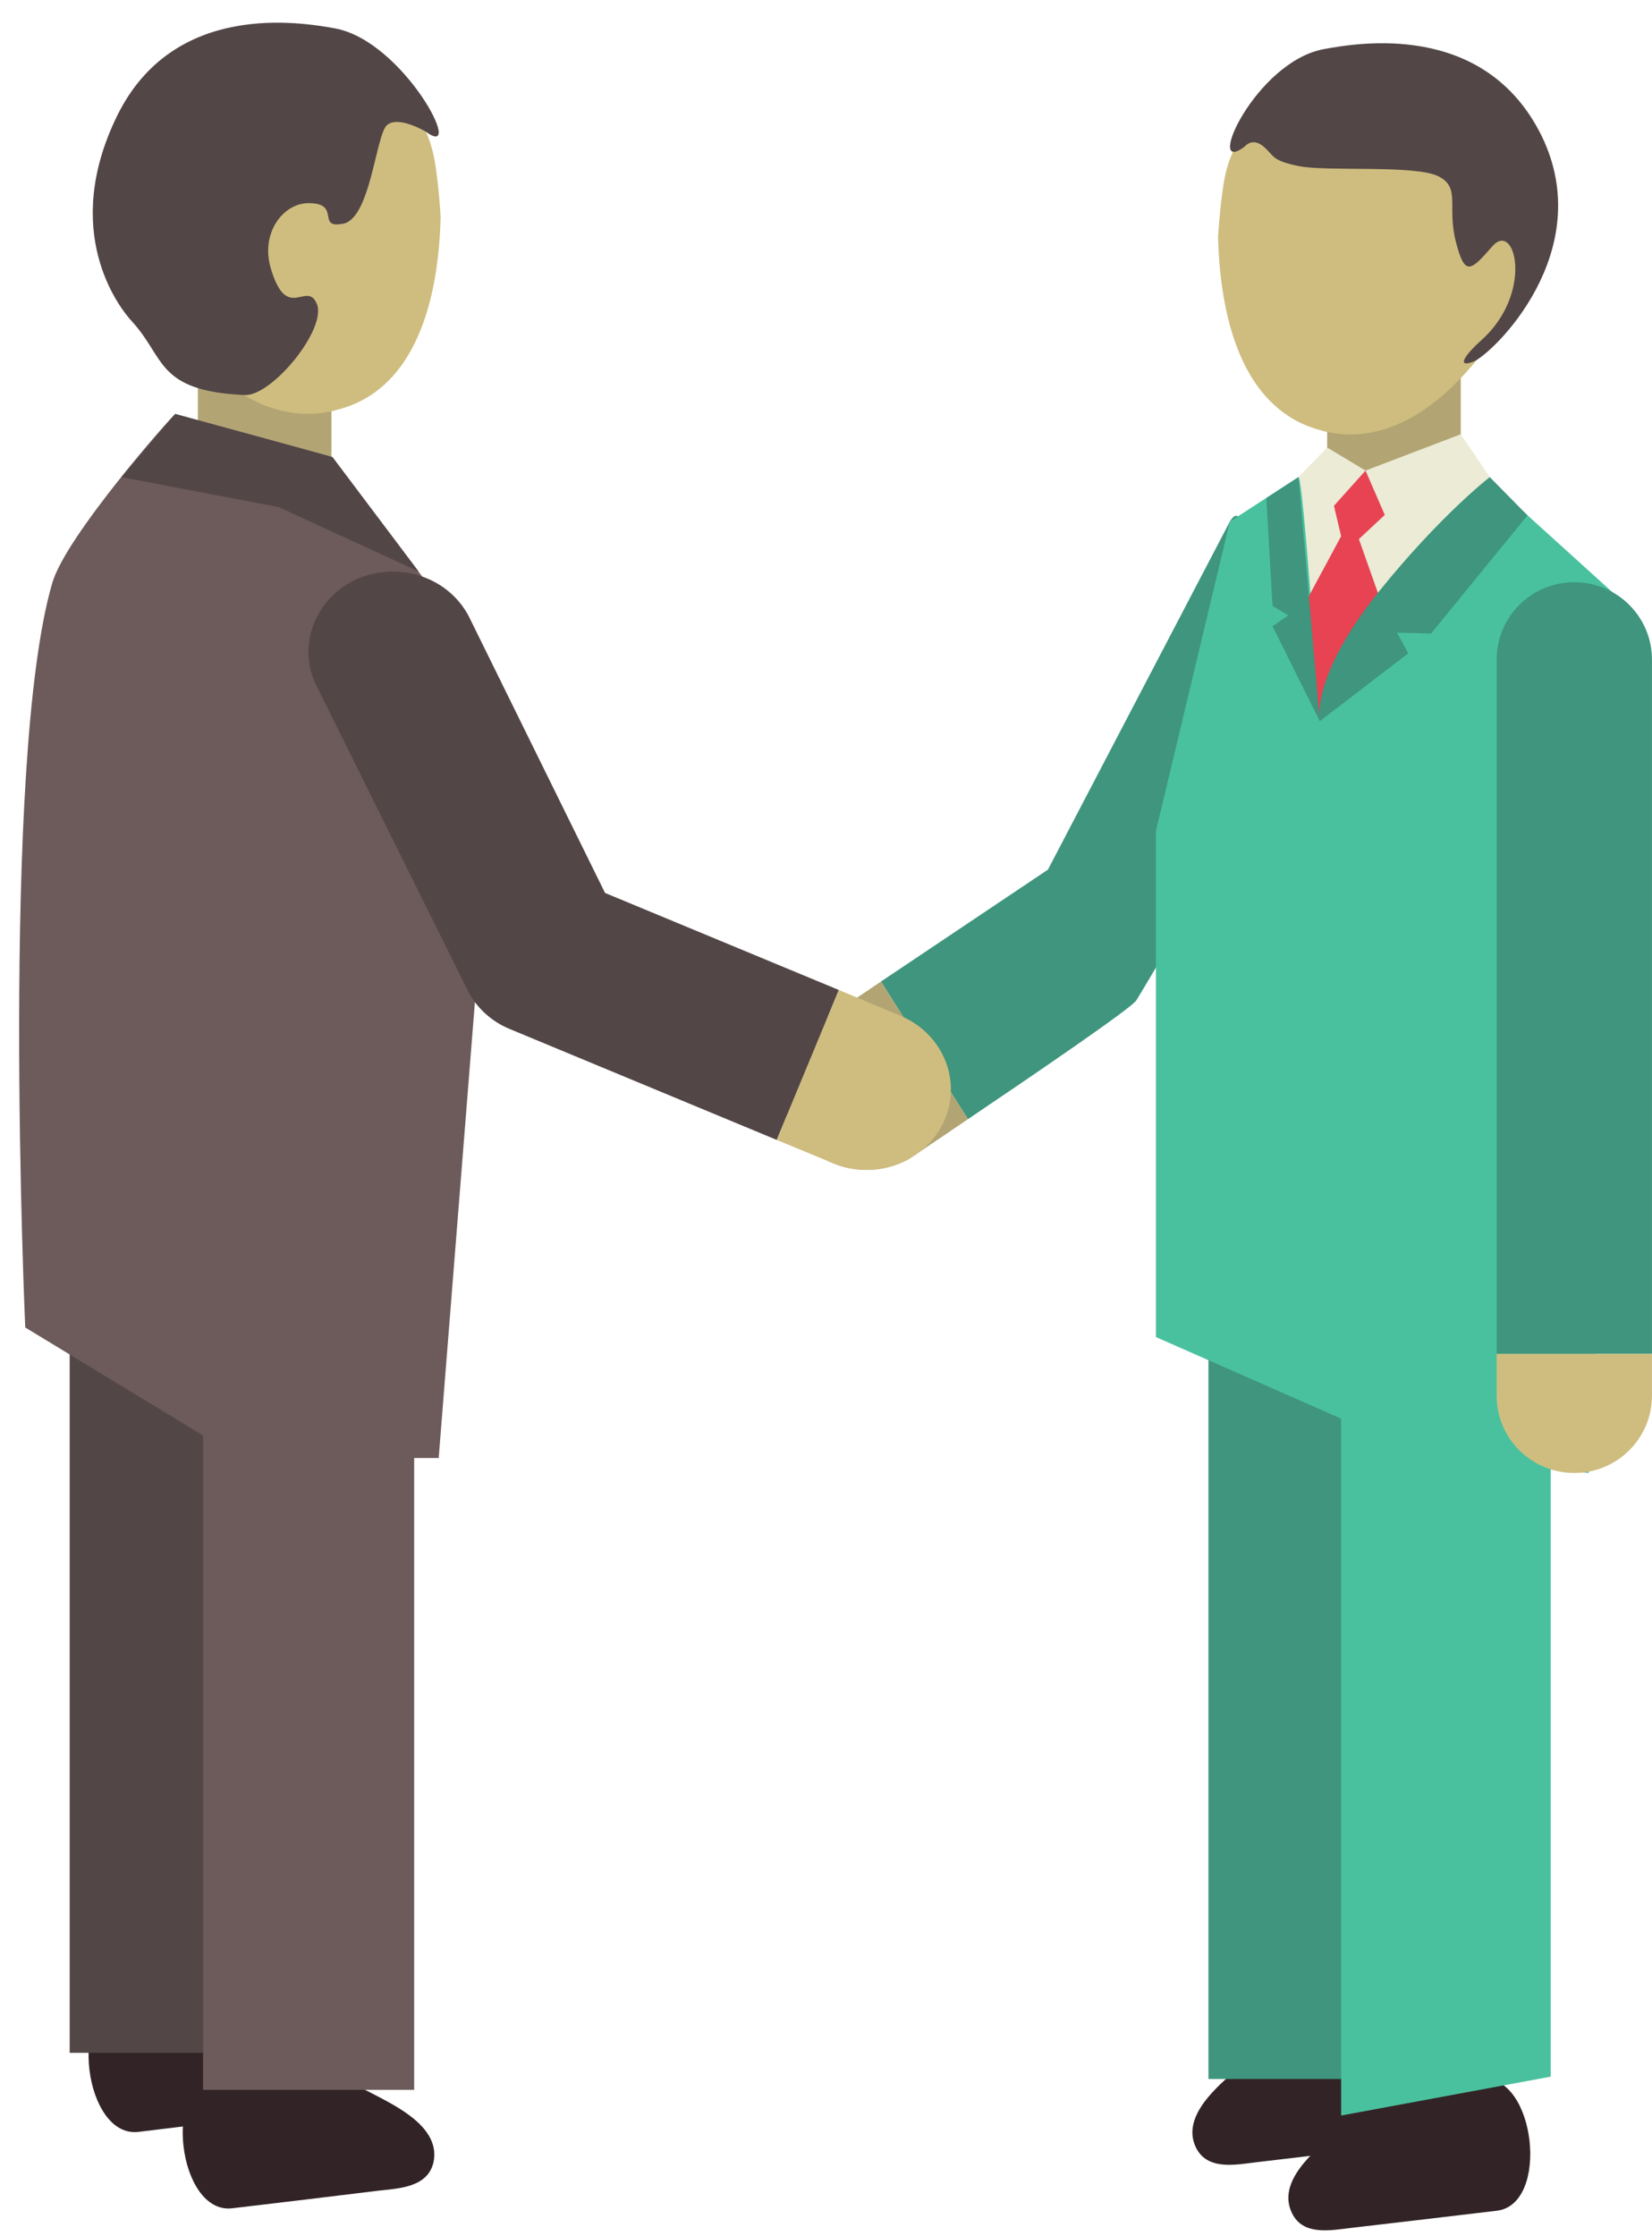
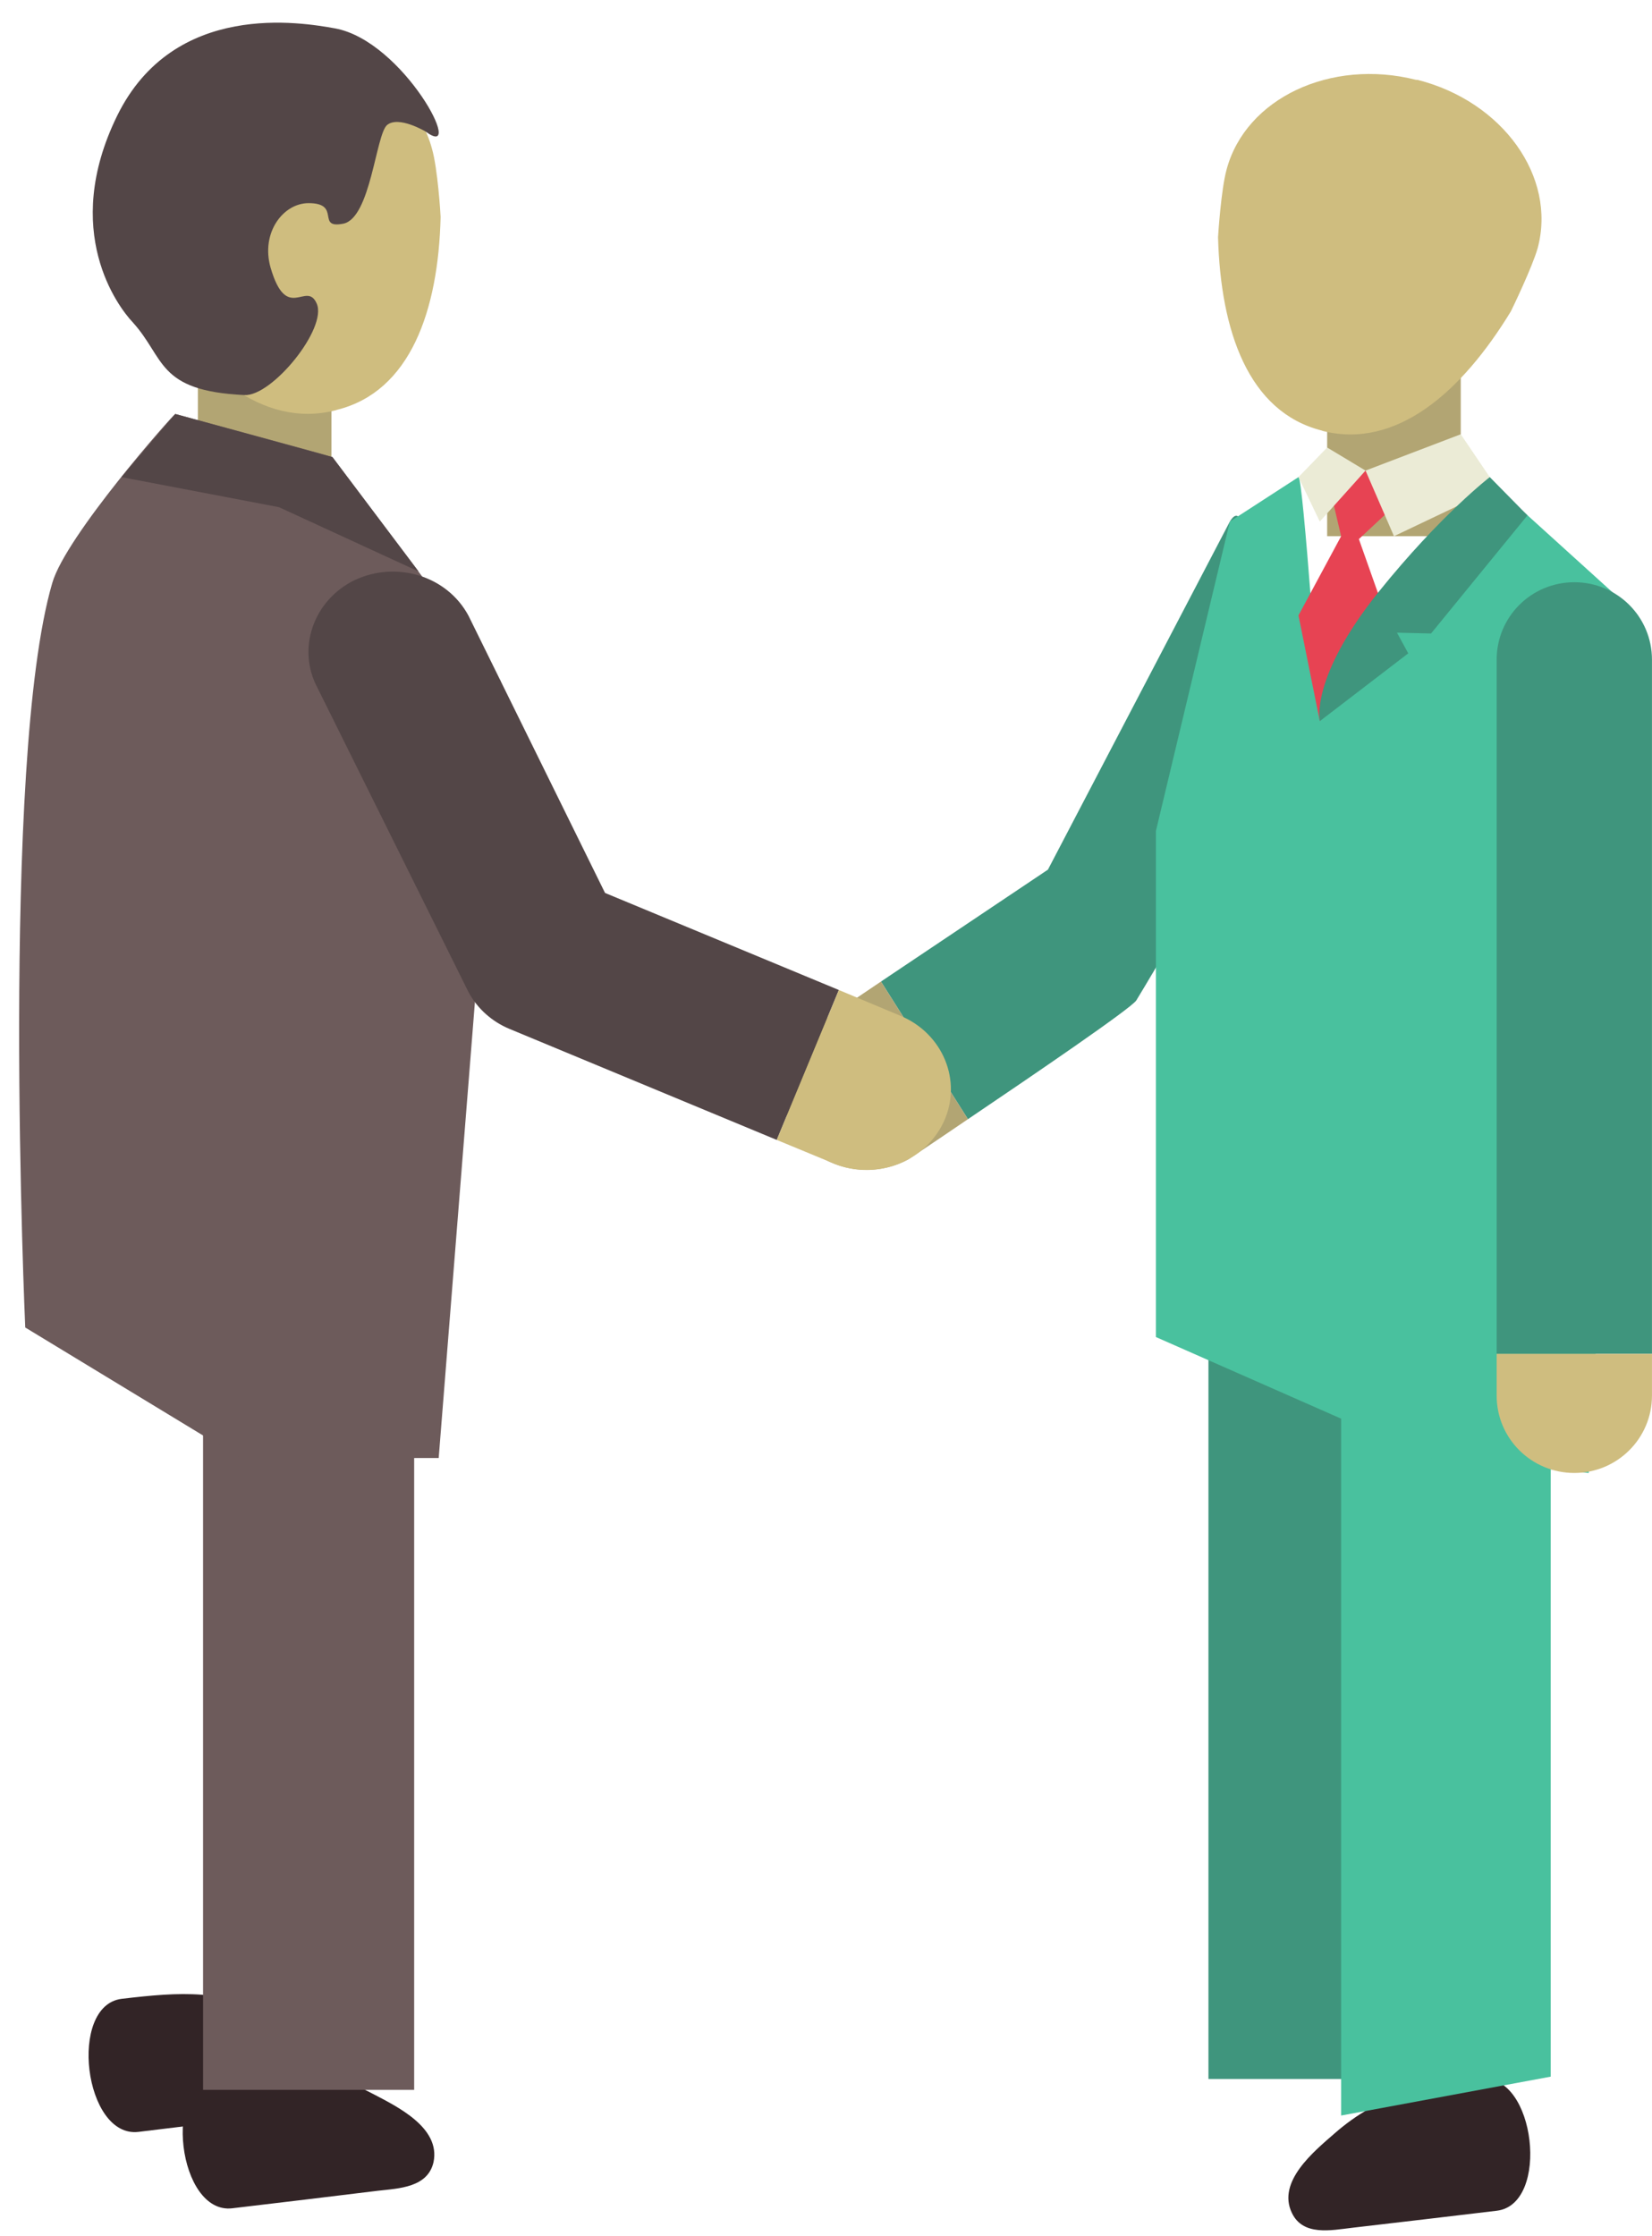
<svg xmlns="http://www.w3.org/2000/svg" height="1987.4" preserveAspectRatio="xMidYMid meet" version="1.0" viewBox="483.5 225.1 1468.5 1987.4" width="1468.5" zoomAndPan="magnify">
  <g>
    <g id="change1_1">
      <path d="M 1800.453 2072.98 C 1848.164 2067.43 1861.883 2184.223 1813.977 2189.832 C 1770.996 2195.031 1728 2199.98 1685.141 2205.012 C 1666.82 2207.152 1641.703 2212.52 1631.879 2191.75 C 1618.48 2163.973 1651.398 2137.172 1669.824 2121.109 C 1710.328 2085.66 1748.801 2079.16 1800.453 2072.98" fill="#322426" />
    </g>
    <g id="change1_2">
-       <path d="M 1715.199 2014.75 C 1762.754 2009.102 1776.684 2126.051 1728.668 2131.641 C 1685.77 2136.629 1642.887 2141.652 1599.801 2146.781 C 1581.793 2148.93 1556.625 2154.25 1546.543 2133.539 C 1533.148 2105.641 1566.391 2078.781 1584.441 2062.801 C 1624.871 2027.332 1663.457 2020.742 1715.199 2014.75" fill="#322426" />
-     </g>
+       </g>
    <g id="change2_1">
      <path d="M 1781.992 701.633 L 1663.242 701.633 L 1663.242 544 L 1781.992 544 L 1781.992 701.633" fill="#b2a573" />
    </g>
    <g id="change3_1">
-       <path d="M 1744.148 649.113 L 1813.914 658.207 L 1710.02 772.016 L 1625.445 757.762 L 1637.742 649.113 L 1697.344 643.328 L 1744.148 649.113" fill="#ebebd6" />
-     </g>
+       </g>
    <g id="change4_1">
      <path d="M 1557.711 2072.738 L 1557.711 1198.84 C 1557.711 1150.262 1599.516 1110.52 1651.105 1110.52 C 1702.625 1110.52 1744.164 1150.262 1744.164 1198.84 L 1744.164 2072.738 L 1557.711 2072.738" fill="#3f957d" />
    </g>
    <g id="change5_1">
      <path d="M 1675.656 2105.219 L 1675.656 1302.148 C 1675.656 1253.418 1717.371 1213.848 1768.684 1213.848 C 1820.18 1213.848 1861.965 1253.418 1861.965 1267.57 L 1861.965 2070.652 L 1675.656 2105.219" fill="#49c19e" />
    </g>
    <g id="change4_2">
      <path d="M 1625.449 820.82 C 1589.586 800.609 1597.746 654.367 1576.73 688.641 L 1415.031 997.965 L 1266.605 1097.422 L 1343.914 1219.742 C 1402.281 1180.348 1488.988 1121.285 1493.578 1114.18 C 1493.578 1114.18 1660.98 840.5 1625.449 820.82" fill="#3f957d" />
    </g>
    <g id="change5_2">
      <path d="M 1511.02 963.578 L 1576.738 688.637 L 1637.746 649.121 C 1641.801 647.836 1656.688 866.016 1656.688 866.016 L 1777.047 683.891 C 1777.93 684.402 1809.926 656.723 1813.91 658.199 L 1939.555 772.016 L 1895.754 1534.152 L 1755.582 1521.105 L 1511.02 1413.363 L 1511.02 963.578" fill="#49c19e" />
    </g>
    <g id="change4_3">
      <path d="M 1951.973 811.395 C 1951.973 773.215 1921.078 742.535 1882.949 742.535 C 1844.746 742.535 1813.91 773.215 1813.91 811.395 L 1813.91 1428.285 L 1951.973 1428.285 L 1951.973 811.395" fill="#3f957d" />
    </g>
    <g id="change6_1">
      <path d="M 1813.91 1428.285 L 1813.91 1465.465 C 1813.91 1503.414 1844.746 1534.152 1882.949 1534.152 C 1921.078 1534.152 1951.973 1503.414 1951.973 1465.465 L 1951.973 1428.285 L 1813.91 1428.285" fill="#cfbd7f" />
    </g>
    <g id="change6_2">
      <path d="M 1659.441 608.129 L 1658.402 607.73 C 1593.117 591.152 1568.559 519.277 1566.238 435.906 C 1566.359 433.945 1568.934 393.328 1573.871 375.684 C 1590.836 312.484 1666.371 276.875 1742.211 296.039 L 1743.438 296.039 C 1819.344 315.234 1867.316 382.266 1850.391 445.543 C 1845.531 462.723 1827.551 499.816 1826.551 501.805 C 1782.852 573.559 1724.844 624.465 1659.441 608.129" fill="#cfbd7f" />
    </g>
    <g id="change7_1">
-       <path d="M 1589.883 355.406 C 1589.883 355.406 1596.508 346.68 1606.77 355.406 C 1616.867 364.18 1613.414 367.527 1637.812 372.691 C 1662.398 377.84 1741.793 371.32 1762.152 381.828 C 1782.238 391.855 1769.578 408.406 1777.59 439.734 C 1785.602 470.855 1790.426 466.543 1810.352 443.676 C 1830.672 421.176 1846.949 485.699 1800.348 527.418 C 1788.242 538.059 1776.234 552.82 1793.191 546.531 C 1810.176 539.781 1904.234 449.195 1853.891 345.879 C 1803.141 243.051 1689.605 263.426 1660.367 268.738 C 1599.219 279.977 1553.379 382.953 1589.883 355.406" fill="#534647" />
-     </g>
+       </g>
    <g id="change2_2">
      <path d="M 659.395 683.195 L 778.125 683.195 L 778.125 526.004 L 659.395 526.004 L 659.395 683.195" fill="#b2a573" />
    </g>
    <g id="change6_3">
      <path d="M 781.914 589.703 L 783.133 589.297 C 848.32 573.023 873.145 501.051 875.18 417.973 C 875.141 415.508 872.566 374.871 867.512 357.359 C 850.496 294.082 775.363 258.438 699.176 277.648 L 697.977 278.09 C 622.145 297.285 574.336 364.102 591.312 427.262 C 595.824 444.703 613.957 481.871 614.836 483.809 C 658.633 555.109 716.488 606.461 781.914 589.703" fill="#cfbd7f" />
    </g>
    <g id="change7_2">
      <path d="M 861.84 342.02 C 861.84 342.02 837.773 327.578 827.508 336.27 C 817.543 345.066 812.988 418.684 788.809 423.859 C 764.02 428.809 787.348 405.645 757.809 405.645 C 735.203 405.645 715.27 431.867 723.961 462.727 C 738.379 512.547 755.895 474.082 765 494.809 C 774.867 516.77 725.199 577.66 700.711 576.199 C 622.469 572.484 630.516 543.227 601.16 511.168 C 588.734 497.898 537.27 430.75 587.656 327.945 C 638.203 225.09 751.898 245.082 781.297 250.316 C 842.488 261.562 898.445 369.16 861.84 342.02" fill="#534647" />
    </g>
    <g id="change8_1">
      <path d="M 1731.48 666.855 L 1697.348 643.312 L 1663.242 649.109 L 1675.66 701.629 L 1637.758 772.012 L 1656.691 866.012 L 1722.633 792.379 L 1691.445 704.203 L 1731.48 666.855" fill="#e74353" />
    </g>
    <g id="change3_2">
      <path d="M 1697.352 643.316 L 1781.992 611.039 L 1813.93 658.195 L 1722.637 701.633 L 1697.352 643.316" fill="#ebebd6" />
    </g>
    <g id="change3_3">
      <path d="M 1663.242 622.824 L 1697.355 643.312 L 1656.688 688.625 L 1637.75 649.102 L 1663.242 622.824" fill="#ebebd6" />
    </g>
    <g id="change4_4">
      <path d="M 1807.809 649.105 C 1807.809 649.105 1763.914 682.859 1708.867 751.305 C 1647.766 827.555 1656.688 866.016 1656.688 866.016 L 1735.32 805.738 L 1725.312 787.371 L 1755.586 788.105 L 1841.281 683.121 L 1807.809 649.105" fill="#3f957d" />
    </g>
    <g id="change4_5">
-       <path d="M 1637.738 649.117 L 1656.68 866.02 L 1614.68 781.637 L 1628.699 772.012 L 1614.68 763.594 L 1609.191 667.703 L 1637.738 649.117" fill="#3f957d" />
-     </g>
+       </g>
    <g id="change2_3">
      <path d="M 1216.469 1131.25 C 1180.52 1150.66 1168.141 1194.422 1188.449 1228.672 C 1202.469 1251.93 1227.691 1264.801 1253.852 1264.801 C 1266.27 1264.801 1279.27 1261.84 1290.922 1255.469 C 1290.922 1255.469 1313.73 1240.328 1343.922 1219.738 L 1266.609 1097.422 L 1216.469 1131.25" fill="#b2a573" />
    </g>
    <g id="change1_3">
      <path d="M 591.73 2001.488 C 543.781 2007.262 558.238 2125.512 606.59 2119.75 C 649.59 2114.48 693.125 2109.23 736.164 2104.059 C 754.477 2101.879 780.418 2101.121 785.133 2078.398 C 791.684 2047.738 752.898 2029.371 731.371 2017.879 C 683.379 1992.559 643.836 1995.301 591.73 2001.488" fill="#322426" />
    </g>
    <g id="change1_4">
      <path d="M 675.609 2069.57 C 627.68 2075.32 641.621 2193.391 689.969 2187.641 C 733.328 2182.5 776.586 2177.352 819.66 2172.039 C 838.137 2169.961 863.84 2169.18 868.891 2146.539 C 875.141 2115.898 836.719 2097.352 814.789 2085.84 C 766.859 2060.68 727.574 2063.18 675.609 2069.57" fill="#322426" />
    </g>
    <g id="change7_3">
-       <path d="M 545.441 2049.5 L 545.441 1165.398 C 545.441 1116.07 587.438 1075.969 639.281 1075.969 C 691.129 1075.969 733.129 1116.07 733.129 1165.398 L 733.129 2049.5 L 545.441 2049.5" fill="#534647" />
-     </g>
+       </g>
    <g id="change9_1">
      <path d="M 664.008 2082.391 L 664.008 1269.672 C 664.008 1220.34 705.969 1180.379 757.934 1180.379 C 809.695 1180.379 851.656 1220.34 851.656 1269.672 L 851.656 2082.391 L 664.008 2082.391" fill="#6d5b5b" />
    </g>
    <g id="change9_2">
      <path d="M 529.922 743.355 C 541.824 701.398 637.824 593.125 639.281 593.012 C 639.281 593.012 774.625 629.676 779 631.32 L 928.363 830.023 L 873.465 1520.871 L 697 1520.871 L 505.938 1404.871 C 505.938 1404.871 483.508 902.168 529.922 743.355" fill="#6d5b5b" />
    </g>
    <g id="change7_4">
      <path d="M 1021.328 1018.676 L 899.945 772.293 C 880.973 736.879 836.016 723.184 798.688 740.68 C 762.062 758.555 746.926 801.789 765.898 836.758 L 899.824 1106.52 C 907.672 1121.34 920.852 1133.117 936.531 1139.566 L 1173.973 1238.172 L 1229.184 1104.93 L 1021.328 1018.676" fill="#534647" />
    </g>
    <g id="change6_4">
      <path d="M 1283.59 1127.719 L 1229.191 1104.93 L 1173.969 1238.172 L 1223.82 1258.789 C 1233.48 1262.941 1243.629 1264.898 1253.711 1264.898 C 1282.789 1264.898 1310.148 1248.578 1322.57 1221.699 C 1339.051 1185.531 1321.648 1143.41 1283.59 1127.719" fill="#cfbd7f" />
    </g>
    <g id="change7_5">
      <path d="M 591.453 649.117 L 731.488 675.832 L 855.59 732.965 L 779 631.32 L 639.281 593.012 L 591.453 649.117" fill="#534647" />
    </g>
  </g>
</svg>